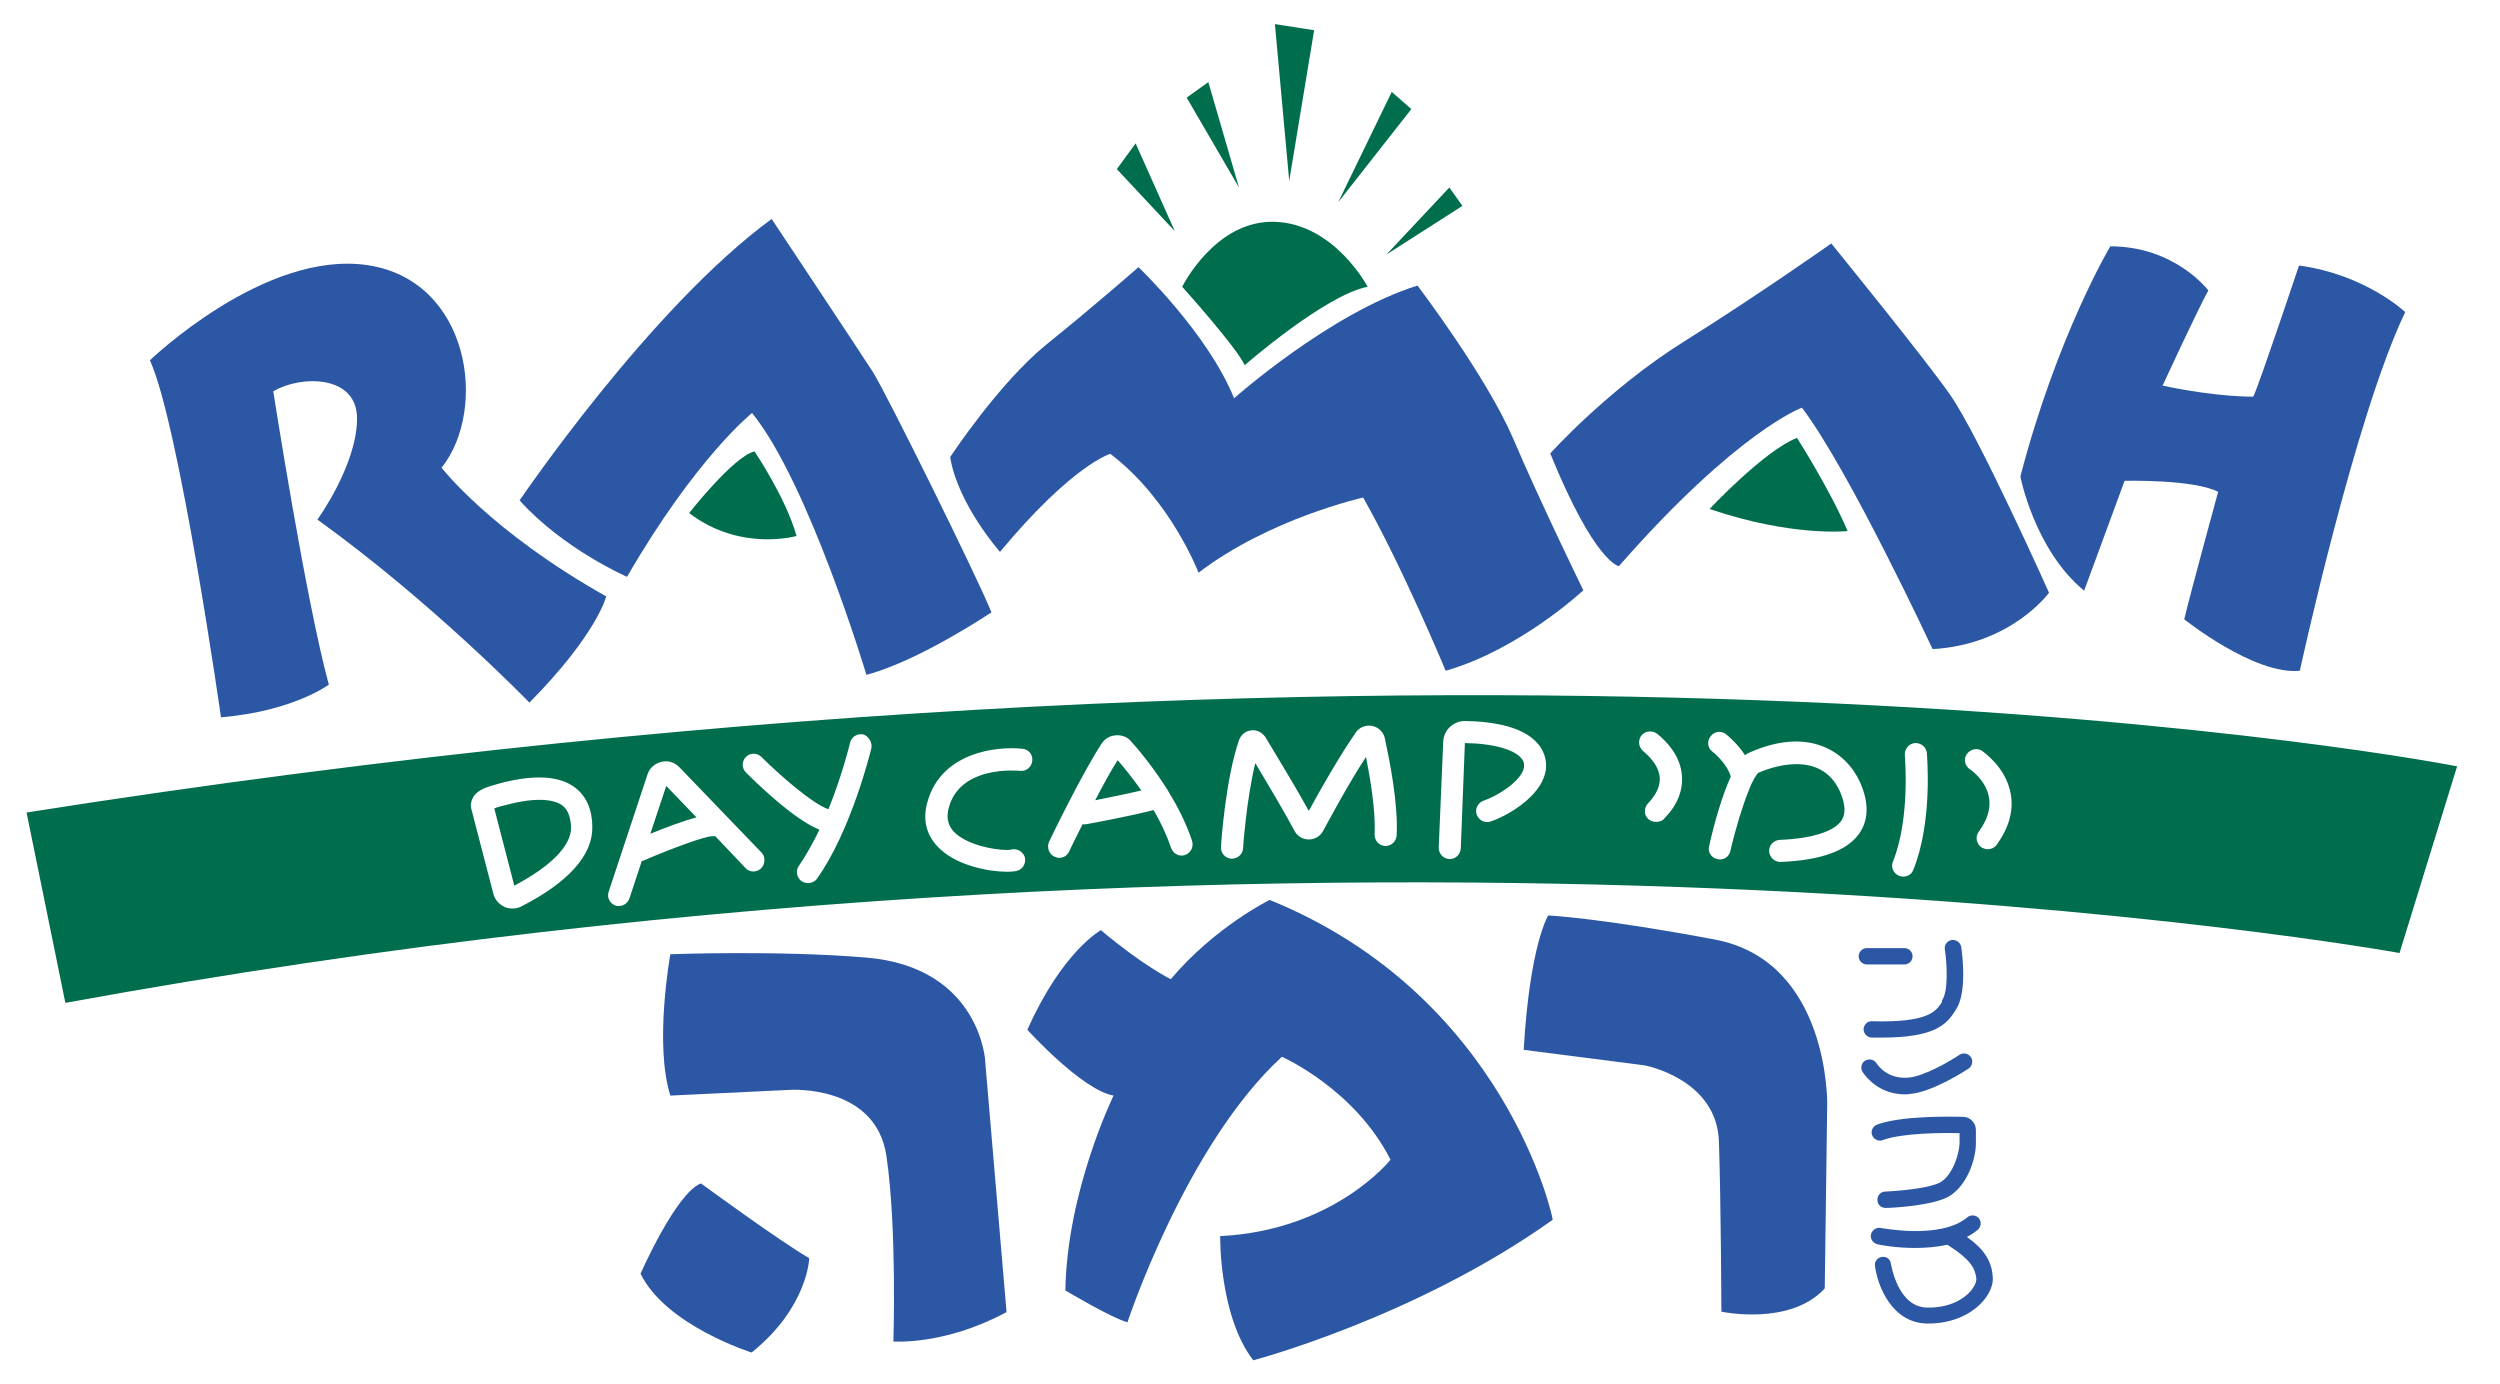
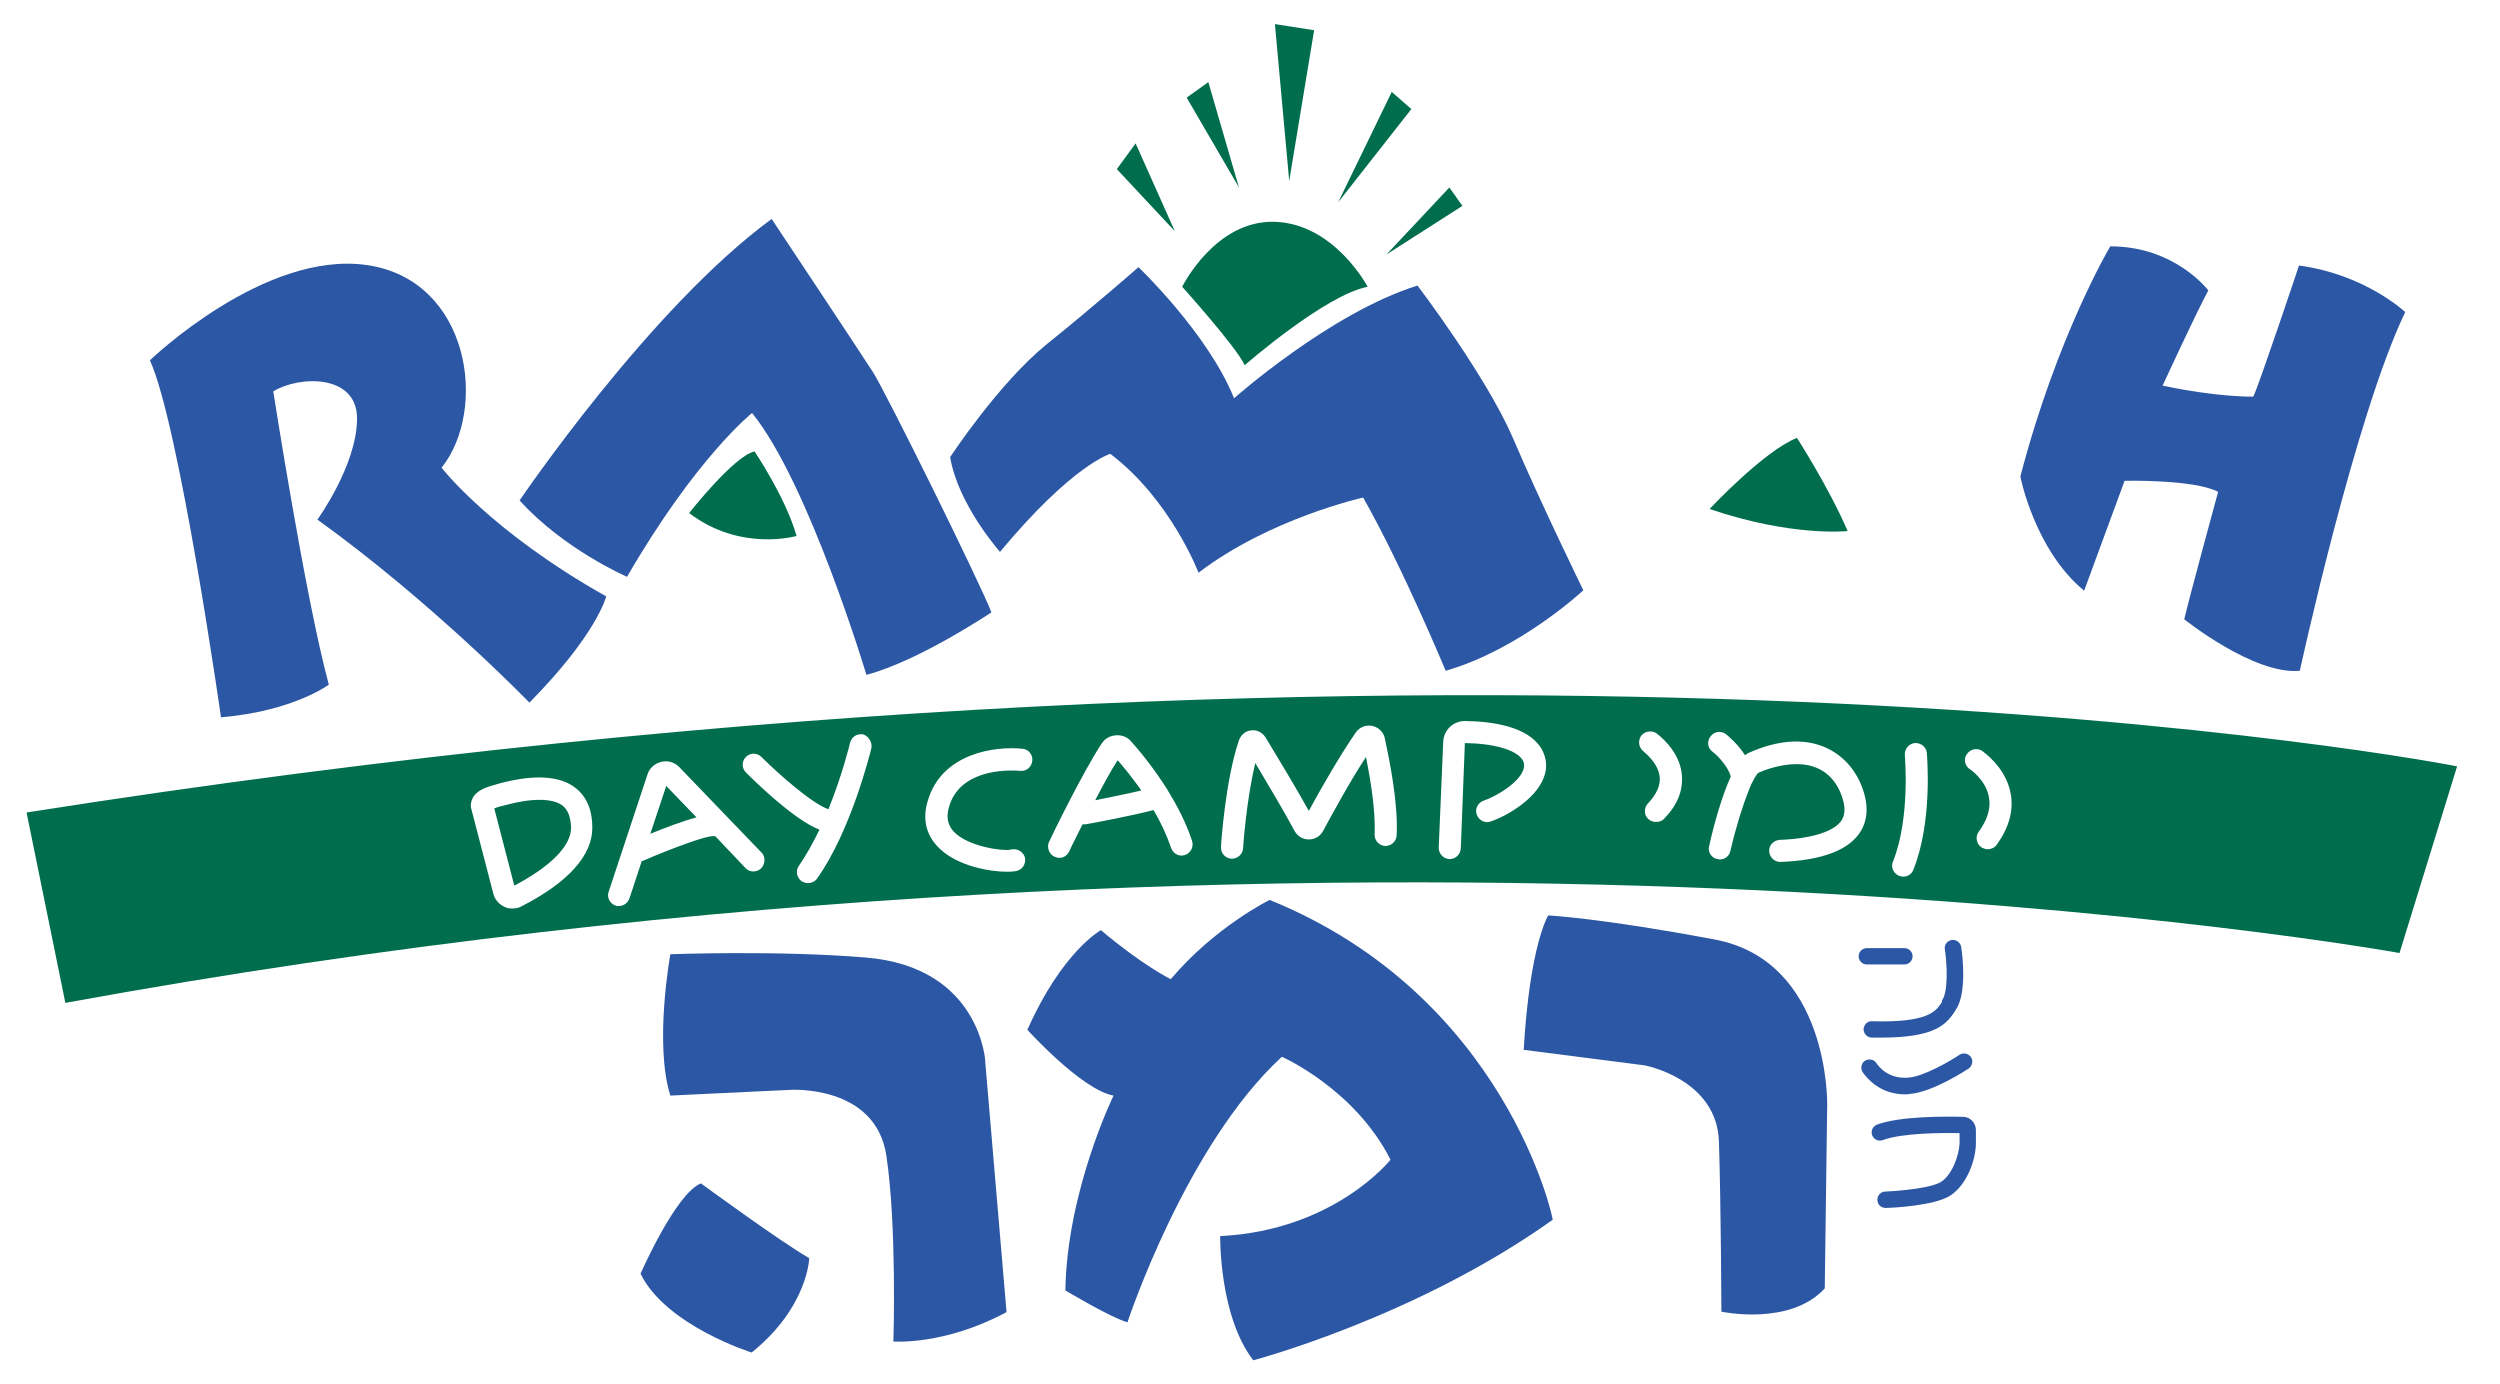
<svg xmlns="http://www.w3.org/2000/svg" version="1.1" id="Layer_1" x="0px" y="0px" viewBox="0 0 612 338.8" style="enable-background:new 0 0 612 338.8;" xml:space="preserve">
  <style type="text/css">
	.st0{fill:#2C57A5;}
	.st1{fill:#006E4D;}
</style>
  <g>
    <path class="st0" d="M510.2,144.6l9.9-26.9c0,0,17-0.4,22.9,2.7c0,0-6.7,24.5-8.3,31.2c0,0,17.1,13.7,28.3,12.6   c0,0,13.5-62.2,25.8-87.8c0,0-9.7-9.2-26-11.4c0,0-9.9,29.6-11.2,32.1c0,0-8.5,0.2-22.2-2.7c0,0,8.3-18,11.2-23.3   c0,0-8.1-10.8-24-10.8c0,0-13,21.8-22,56.3C494.5,116.5,498.1,134.7,510.2,144.6z" />
-     <path class="st0" d="M396.3,138.6c29-33.1,44.8-38.8,44.8-38.8c11.4,14.9,32,59.1,32,59.1c19.3-1.1,28.5-13.8,28.5-13.8   s-17.1-38.2-24.1-48.3c-5.7-8.3-29.2-37.2-29.2-37.2s-17.7,12.5-36.2,24.1S379.5,111,379.5,111   C390.4,137.8,396.3,138.6,396.3,138.6z" />
    <path class="st1" d="M418.5,124.6c20.3,6.9,33.8,5.4,33.8,5.4c-4.5-10.5-12.4-22.8-12.4-22.8C431.9,110.3,418.5,124.6,418.5,124.6z   " />
    <path class="st0" d="M271.8,111.1c14.8,11.2,21.6,29.1,21.6,29.1c17.4-13.3,40.3-18.4,40.3-18.4c9.7,17.1,20.2,42.4,20.2,42.4   c18.2-5.2,33.7-19.7,33.7-19.7s-10.7-21.9-17.2-37.2c-6.6-15.3-23.4-37.4-23.4-37.4c-21.4,6.7-44.9,27.6-44.9,27.6   c-6.4-15.9-23.4-32.1-23.4-32.1s-10.7,9.4-22.5,18.9c-11.8,9.6-23.6,27.6-23.6,27.6c1.9,11.6,12.2,23.2,12.2,23.2   C262.6,113.7,271.8,111.1,271.8,111.1z" />
    <path class="st1" d="M334.8,70.2c0,0-8.1-15.4-22.7-15.9s-22.7,15.9-22.7,15.9s13.4,14.9,15.3,19.2   C304.7,89.4,324.4,72.2,334.8,70.2z" />
    <polygon class="st1" points="278,35.1 273.4,41.4 287.6,56.6  " />
    <polygon class="st1" points="295.8,20.1 290.5,23.9 303.3,45.9  " />
    <polygon class="st1" points="321.7,7.4 312.1,5.9 315.6,44.3  " />
    <polygon class="st1" points="340.7,22.5 327.6,49.5 345.5,26.7  " />
    <polygon class="st1" points="358,50.4 354.8,45.9 339.4,62.3  " />
    <path class="st0" d="M153.5,141.2c16.9-29.2,30.6-40.1,30.6-40.1c13.9,17.1,28,64.1,28,64.1c12.9-3.4,30.6-15.3,30.6-15.3   c-3.2-8.1-25.8-53.8-29-58.8c-3.2-5-24.8-37.5-24.8-37.5c-29.8,21.8-61.7,68.9-61.7,68.9C138,134.5,153.5,141.2,153.5,141.2z" />
    <path class="st1" d="M168.7,125.6c12.6,9.6,26.3,5.6,26.3,5.6c-2.7-9.5-10.3-20.7-10.3-20.7C179.6,111.7,168.7,125.6,168.7,125.6z" />
    <path class="st0" d="M80.5,167.6c-5.7-20.9-13.6-71.8-13.6-71.8c6.4-3.9,20.8-4.3,20.5,7c-0.2,11.3-9.7,24.4-9.7,24.4   c28.1,20.2,51.9,44.8,51.9,44.8c16.6-16.8,18.8-26,18.8-26c-28.3-15.9-40.3-31.5-40.3-31.5c11.4-14.3,7-45.9-18.2-49.6   c-25.2-3.7-53.2,23.3-53.2,23.3c7.2,15.8,17.4,87.4,17.4,87.4C71.8,174.1,80.5,167.6,80.5,167.6z" />
    <path class="st0" d="M156.8,311.8c6.2,12.7,27.2,19.3,27.2,19.3c13.8-11.1,14.1-23.1,14.1-23.1c-7.3-4.2-26.5-18.3-26.5-18.3   C165.5,292,156.8,311.8,156.8,311.8z" />
    <path class="st0" d="M211.9,234.4c-21.6-1.8-47.8-0.8-47.8-0.8s-4,21.9,0,34.6l29.3-1.4c0,0,21-1.4,23.6,16.2   c2.6,17.7,1.7,45.4,1.7,45.4s12.5,1,27.7-7.2l-5.2-61.1C241.3,260.2,240.2,236.7,211.9,234.4z" />
    <path class="st0" d="M310.8,220.3c0,0-13.4,6.6-24.2,19.4c0,0-6.8-3.3-17.1-12c0,0-9.5,5.2-18,24.4c0,0,13.3,14.7,21.1,16.1   c0,0-11.4,23.3-11.8,47.7c0,0,11.2,6.7,15.2,7.8c0,0,14.3-43.4,37.8-65c0,0,17.8,7.8,26.6,25.2c0,0-13.7,17.3-41.7,18.7   c0,0-0.3,19.5,8.1,30.4c0,0,39.8-10.5,73.3-34.4C380.3,298.6,368.7,243.8,310.8,220.3z" />
    <path class="st0" d="M419.8,230c-28.1-5.3-40.8-5.9-40.8-5.9s-4.5,7.1-6,32.9l29.6,3.8c0,0,17.8,3.3,18.2,18.8   c0.5,15.5,0.6,41.5,0.6,41.5s16.8,3.6,25.3-5.7l0.6-45.1C447.3,270.3,447.9,235.3,419.8,230z" />
-     <path class="st0" d="M481.5,302.8c1-0.5,1.9-1.1,2.7-1.8c0.8-0.7,0.9-2,0.2-2.8c-0.7-0.8-2-0.9-2.8-0.2c-6.5,5.5-21,2.6-21.2,2.6   c-1.1-0.2-2.1,0.5-2.4,1.6c-0.2,1.1,0.5,2.1,1.6,2.4c0.3,0.1,4.3,0.9,9.2,0.9c2.5,0,5.3-0.2,7.9-0.8c0.1,0.1,0.2,0.2,0.3,0.2   c5.2,3.3,6.5,5.5,6.8,8c0.1,0.7-0.3,1.9-1.5,3.3c-1.1,1.2-4.3,4-10.5,3.9c-7.3-0.1-8.8-10.5-8.9-10.7c-0.1-1.1-1.1-1.9-2.2-1.7   c-1.1,0.1-1.9,1.2-1.7,2.2c0.6,4.8,4.1,14,12.8,14.1c0.1,0,0.2,0,0.3,0c5.3,0,10.1-1.9,13.2-5.3c1.8-2,2.8-4.4,2.5-6.4   C487.5,308.6,485.6,305.7,481.5,302.8z" />
    <path class="st0" d="M475.2,289.3c-2.3,1.5-9.6,2.2-13.7,2.4c-1.1,0-2,1-1.9,2.1c0,1.1,0.9,1.9,2,1.9c0,0,0,0,0.1,0   c1.2,0,11.8-0.5,15.7-3c4.3-2.8,6.3-9.1,6.3-12.8v-3.3c0-1.7-1.4-3.2-3.1-3.2c-4.4-0.1-15.4-0.2-21.1,1.9c-1,0.4-1.6,1.5-1.2,2.6   c0.4,1,1.5,1.6,2.6,1.2c4.8-1.8,14.9-1.8,18.8-1.7v2.5C479.6,282.6,478,287.5,475.2,289.3z" />
    <path class="st0" d="M467.5,267.8c5.6-0.4,14.1-6,14.4-6.2c0.9-0.6,1.2-1.9,0.6-2.8c-0.6-0.9-1.9-1.2-2.8-0.6   c-2.2,1.5-8.7,5.3-12.5,5.6c-4.7,0.4-7.1-2.4-7.9-3.6c-0.6-0.9-1.9-1.1-2.8-0.5c-0.9,0.6-1.1,1.9-0.5,2.8c1.2,1.7,4.4,5.4,10.4,5.4   C466.7,267.9,467.1,267.9,467.5,267.8z" />
    <path class="st0" d="M475.2,245.6c-1.3,1.9-3.2,4.8-16.9,4.4c-1.1-0.1-2,0.8-2.1,1.9c0,1.1,0.8,2,1.9,2.1c0.9,0,1.8,0,2.6,0   c12.5,0,15.6-3,17.7-6.2c0.1-0.2,0.2-0.3,0.3-0.5c2.9-4,1.7-13.6,1.4-15.5c-0.2-1.1-1.2-1.8-2.3-1.7c-1.1,0.2-1.9,1.2-1.7,2.3   c0.6,4,0.8,10.5-0.7,12.5C475.5,245.2,475.3,245.4,475.2,245.6z" />
    <path class="st0" d="M466.2,232.1H457c-1.1,0-2,0.9-2,2s0.9,2,2,2h9.2c1.1,0,2-0.9,2-2S467.3,232.1,466.2,232.1z" />
    <g>
      <path class="st1" d="M268.1,195.9c3.4-0.7,8-1.6,11.3-2.4c-2.2-3.1-4.3-5.7-5.8-7.4C271.9,188.7,270,192.3,268.1,195.9z" />
      <path class="st1" d="M137.7,197.2c-2.4-1.8-7.4-1.9-14-0.1l-0.4,0.1c-0.5,0.1-1.6,0.4-2.3,0.7l4.9,18.9    c8.9-4.7,13.9-9.7,13.9-14.2C139.7,200,139,198.2,137.7,197.2z" />
      <path class="st1" d="M6.5,198.9l9.5,46.6c318.7-58.3,571.4-12.2,571.4-12.2l14.1-45.7C601.6,187.6,369.6,141.7,6.5,198.9z     M127.6,221.9c-0.7,0.4-1.5,0.5-2.2,0.5c-0.7,0-1.3-0.1-1.9-0.4c-1.3-0.6-2.3-1.7-2.7-3.1l-5.4-20.8c-0.3-1-0.1-2,0.4-2.9    c1.1-1.9,3.5-2.6,6.1-3.3l0.3-0.1c8.6-2.3,14.9-1.9,18.7,1.1c2.7,2.1,4.1,5.4,4.1,9.6C145.1,209.4,139,216.1,127.6,221.9z     M186.3,212.6c-1.1,1-2.8,1-3.8-0.1l-7.4-7.8c-0.2,0-0.4,0-0.6,0c-1.7-0.1-10.1,3-16.8,5.9c-0.2,0.1-0.4,0.1-0.6,0.2l-3,9.1    c-0.4,1.1-1.4,1.9-2.6,1.9c-0.3,0-0.6,0-0.8-0.1c-1.4-0.5-2.2-2-1.7-3.4l9.5-28.7c0.5-1.6,1.8-2.7,3.4-3.1    c1.6-0.4,3.2,0.1,4.4,1.3l20.3,21.1C187.4,209.9,187.3,211.6,186.3,212.6z M213.3,183.2c-0.2,0.8-4.9,20.1-13.3,31.9    c-0.5,0.7-1.4,1.1-2.2,1.1c-0.5,0-1.1-0.2-1.6-0.5c-1.2-0.9-1.5-2.6-0.6-3.8c1.8-2.6,3.5-5.7,5-8.8c-6.5-2.5-16.8-12.8-18-14    c-1.1-1.1-1-2.8,0-3.8c1.1-1.1,2.8-1,3.8,0c4.3,4.3,12.5,11.5,16.4,12.8c3.4-8.4,5.3-16.2,5.3-16.3c0.4-1.5,1.8-2.3,3.3-2    C212.7,180.3,213.6,181.8,213.3,183.2z M252.7,186.3c-0.2,1.5-1.5,2.6-3,2.4c-0.1,0-3.9-0.4-8,0.6c-5,1.3-8.2,4-9.4,8.3    c-0.7,2.4-0.3,4.3,1.1,5.9c3.5,3.8,12.2,4.9,14,4.5c1.4-0.4,2.8,0.3,3.4,1.6c0.5,1.4-0.2,3-1.6,3.5c-0.5,0.2-1.5,0.3-2.7,0.3    c-4.3,0-11.9-1.4-16.3-5.5c-3.4-3.1-4.5-7.2-3.1-11.8c3.4-11.8,16.6-13.5,23.2-12.8C251.8,183.4,252.9,184.8,252.7,186.3z     M290.1,209.3c-1.4,0.5-2.9-0.3-3.4-1.7c-1.1-3.2-2.6-6.4-4.3-9.3c-5.3,1.4-15.4,3.3-16.7,3.5c-0.2,0-0.3,0-0.5,0    c-0.1,0-0.1,0-0.2,0c-1.9,3.8-3.3,6.6-3.3,6.7c-0.5,1-1.4,1.5-2.4,1.5c-0.4,0-0.8-0.1-1.2-0.3c-1.3-0.6-1.9-2.3-1.3-3.6    c0.3-0.7,8.2-17,12.9-24.1c0.8-1.2,2-1.9,3.5-2c1.4-0.1,2.8,0.4,3.7,1.5c2,2.2,5.6,6.6,9,12c0,0.1,0.1,0.1,0.1,0.2    c2.2,3.6,4.4,7.8,5.8,12.1C292.3,207.3,291.5,208.8,290.1,209.3z M341.9,204.5c-0.1,1.5-1.3,2.6-2.8,2.6c-1.5-0.1-2.6-1.3-2.6-2.8    c0.3-5.9-1.1-13.9-2.1-19c-4.2,6.4-8.6,14.6-10.5,18.1c-0.7,1.3-2,2.1-3.5,2.1l0,0c-1.5,0-2.8-0.8-3.5-2.1    c-2.1-4-6.5-11.4-9.6-16.6c-2.2,9-3,20.7-3,20.9c-0.1,1.4-1.3,2.5-2.7,2.5c-0.1,0-0.1,0-0.2,0c-1.5-0.1-2.6-1.4-2.5-2.9    c0-0.7,1.1-16.5,4.4-26.1c0.5-1.3,1.6-2.3,3-2.4c1.4-0.2,2.7,0.5,3.5,1.7c2.3,3.8,7.5,12.4,10.6,18c2.7-5,7.5-13.4,11.5-19.2    c0.9-1.3,2.5-1.9,4-1.6c1.5,0.3,2.8,1.5,3.1,3C340.2,186.3,342.3,196.7,341.9,204.5z M377.9,190.4c-2,5.3-9.1,9.4-13,10.7    c-1.4,0.5-2.9-0.3-3.4-1.7c-0.5-1.4,0.3-2.9,1.7-3.4c3.2-1.1,8.5-4.3,9.7-7.5c0.3-0.9,0.3-1.7-0.2-2.5c-1.5-2.4-6.9-4-14.1-4.1    l-1,25.8c-0.1,1.5-1.3,2.6-2.7,2.6c0,0-0.1,0-0.1,0c-1.5-0.1-2.6-1.3-2.6-2.8l1.1-25.9c0.1-2.9,2.5-5.1,5.3-5.1c0,0,0,0,0,0    c6.7,0.1,15.4,1.3,18.7,6.7C378.6,185.4,378.9,187.9,377.9,190.4z M407.4,200.4c-0.5,0.6-1.2,0.8-2,0.8c-0.7,0-1.3-0.2-1.9-0.7    c-1.1-1-1.1-2.7-0.1-3.8c2.1-2.2,3.1-4.4,2.9-6.5c-0.4-3.6-3.9-6.1-3.9-6.2c-1.2-0.9-1.5-2.5-0.7-3.8c0.9-1.2,2.5-1.5,3.8-0.7    c0.2,0.2,5.6,4,6.2,10C412.1,193.4,410.7,197,407.4,200.4z M455.5,203.5c-2.8,4.6-9.4,7.1-19.6,7.5c0,0-0.1,0-0.1,0    c-1.4,0-2.6-1.1-2.7-2.6c-0.1-1.5,1.1-2.7,2.6-2.8c7.9-0.3,13.5-2.1,15.2-4.9c1-1.7,0.8-4-0.5-7c-4.8-10.5-17.3-5.7-20-4.5    c-0.3,0.3-1.4,1.8-2.3,4.3c-1.5,3.7-3.2,9.2-4.5,14.8c-0.3,1.5-1.8,2.4-3.2,2c-1.5-0.3-2.4-1.8-2-3.2c1.3-5.8,3.2-12.4,5.3-17    c-0.7-2.6-3.4-5.3-4.5-6.1c-1.2-0.9-1.4-2.6-0.4-3.8c0.9-1.2,2.6-1.4,3.8-0.4c0.4,0.3,2.8,2.3,4.6,5.1c0.3-0.3,0.6-0.5,0.9-0.6    c14.7-6.6,23.8-0.3,27.2,7.1C457.4,196.1,457.5,200.2,455.5,203.5z M468.4,212.9c-0.4,1.1-1.4,1.7-2.5,1.7c-0.3,0-0.7-0.1-1-0.2    c-1.4-0.6-2.1-2.1-1.5-3.5c4.3-10.7,2.9-25.9,2.9-26c-0.1-1.5,0.9-2.8,2.4-3c1.5-0.1,2.8,0.9,3,2.4    C471.7,185,473.2,200.9,468.4,212.9z M488.8,206.8c-0.5,0.7-1.4,1.1-2.2,1.1c-0.5,0-1.1-0.2-1.6-0.5c-1.2-0.9-1.5-2.6-0.6-3.8    c2.1-2.9,3-5.7,2.5-8.4c-0.7-4.2-4.6-6.9-4.7-6.9c-1.2-0.8-1.6-2.5-0.7-3.7c0.8-1.2,2.5-1.6,3.7-0.8c0.2,0.2,5.8,3.9,7,10.4    C493,198.4,491.8,202.6,488.8,206.8z" />
      <path class="st1" d="M159.2,204.1c3.7-1.5,7.9-3.1,11.3-4l-7.4-7.7L159.2,204.1z" />
    </g>
  </g>
</svg>